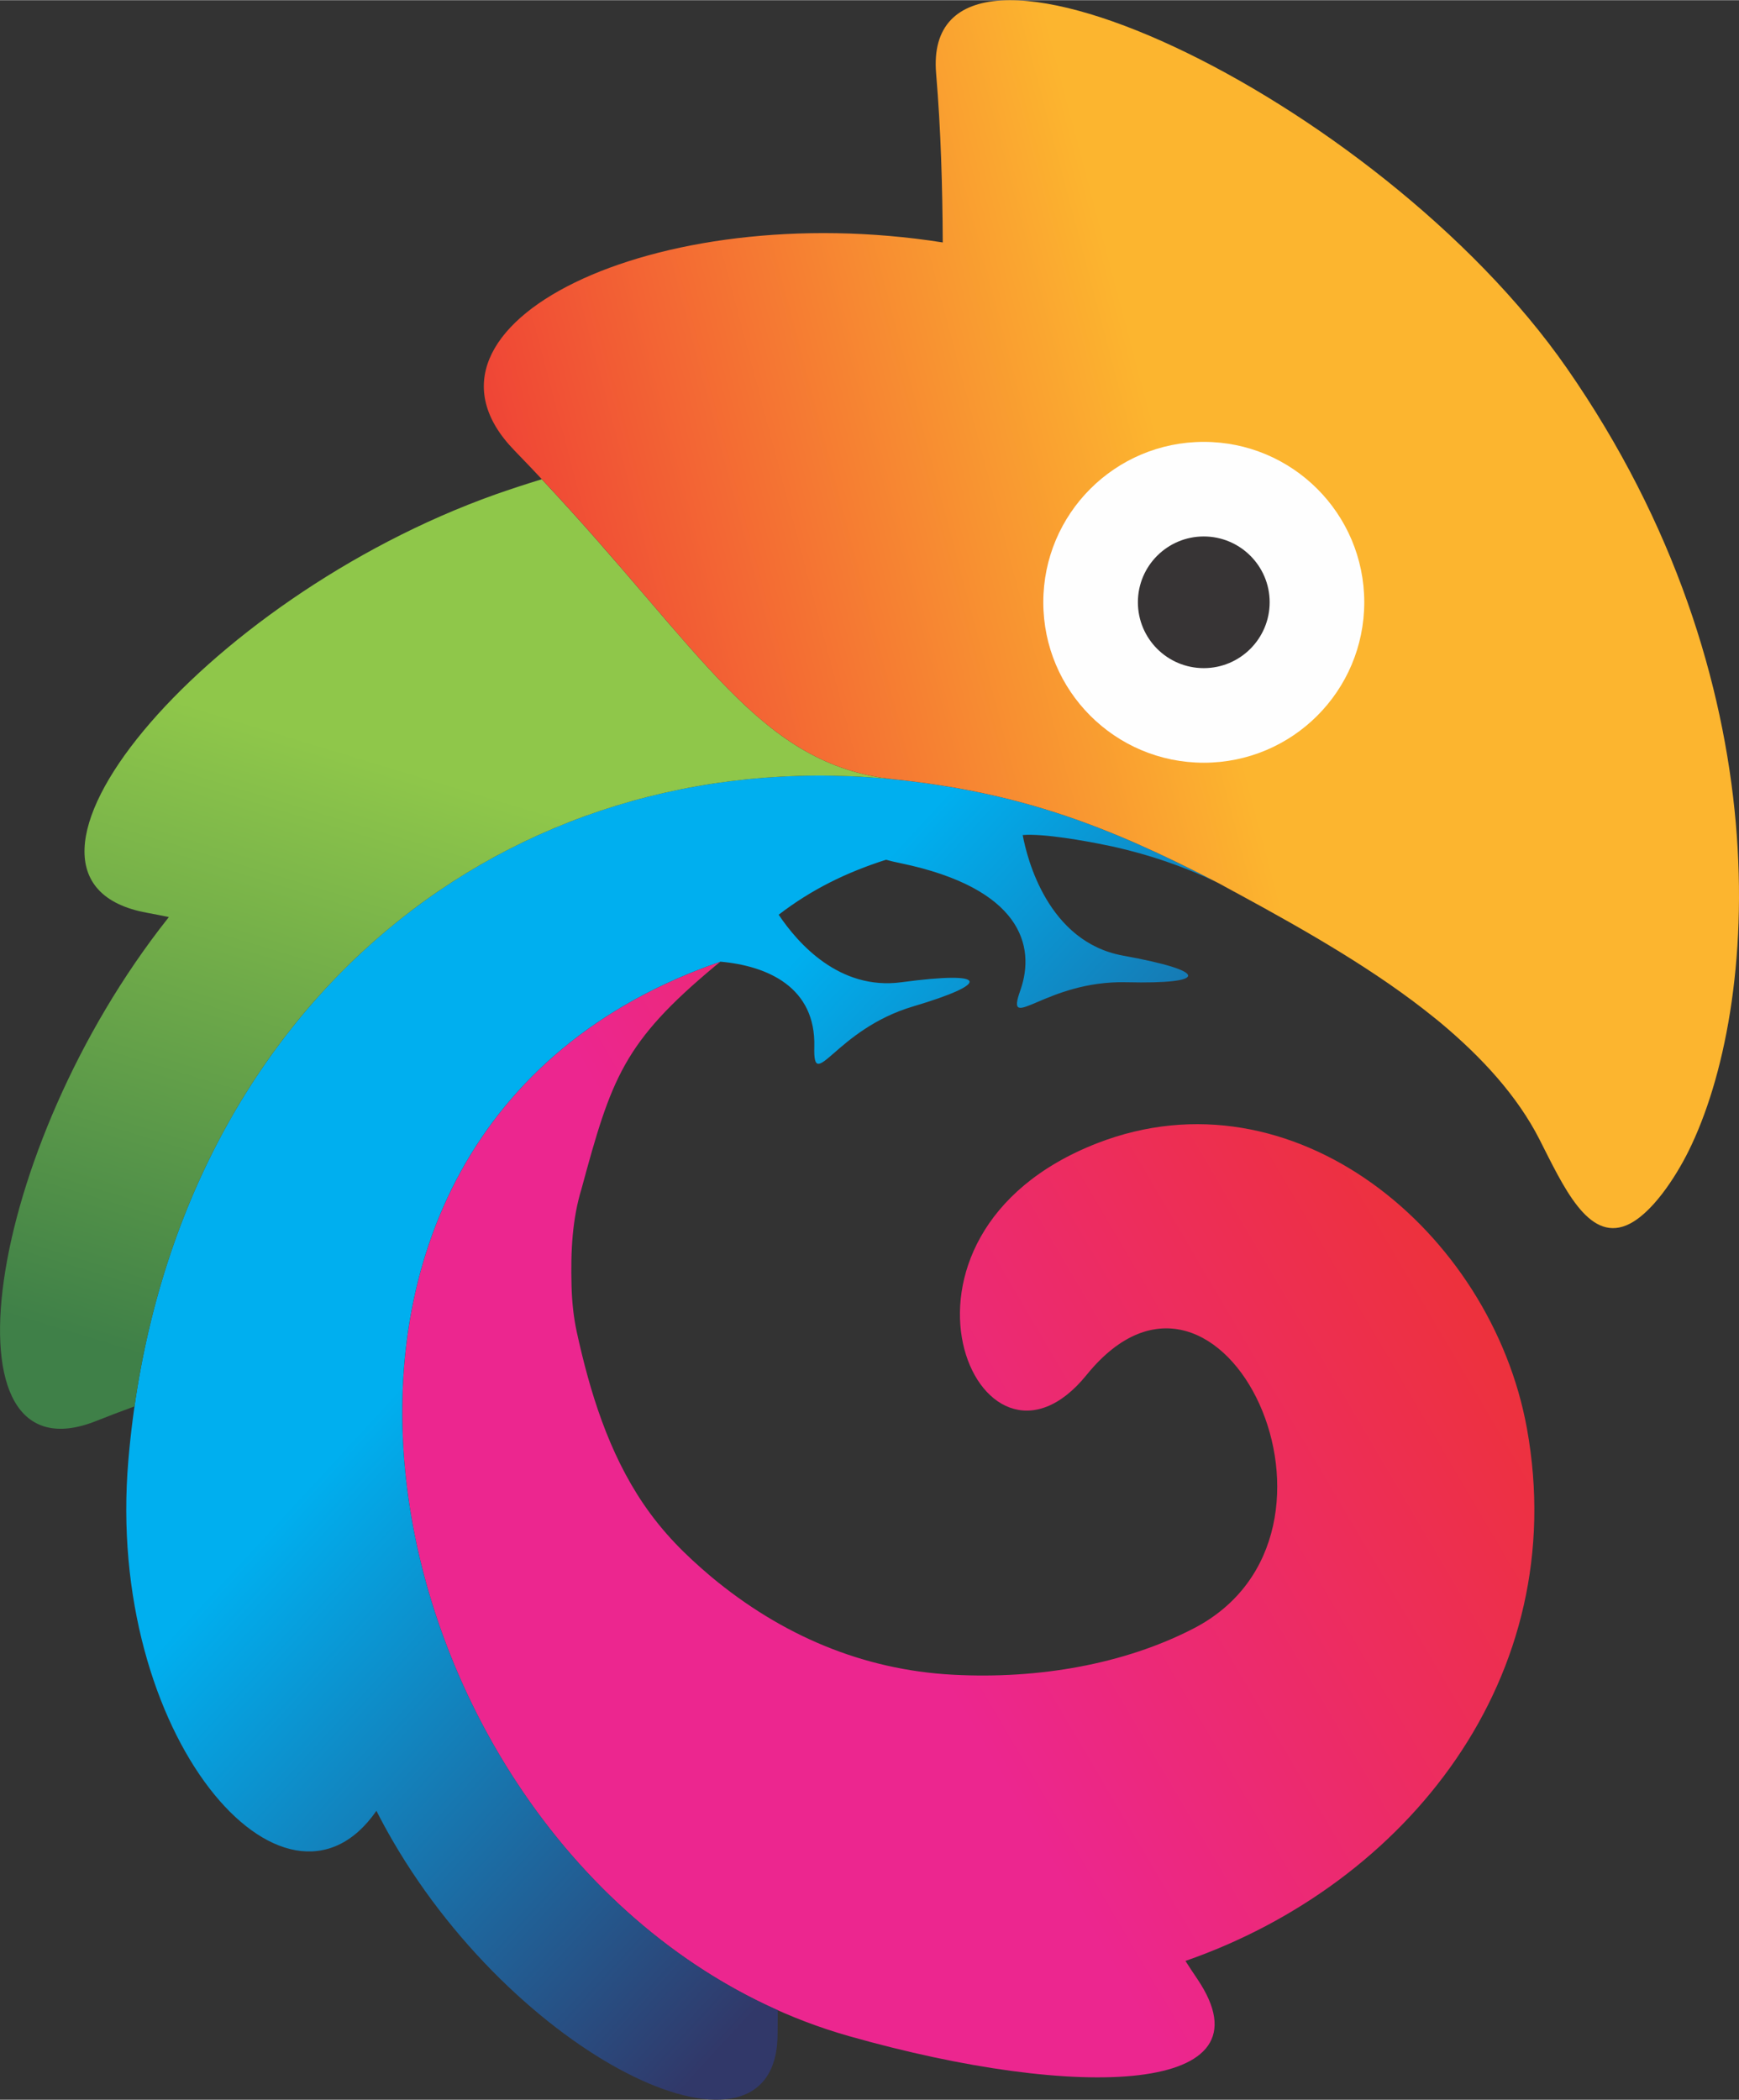
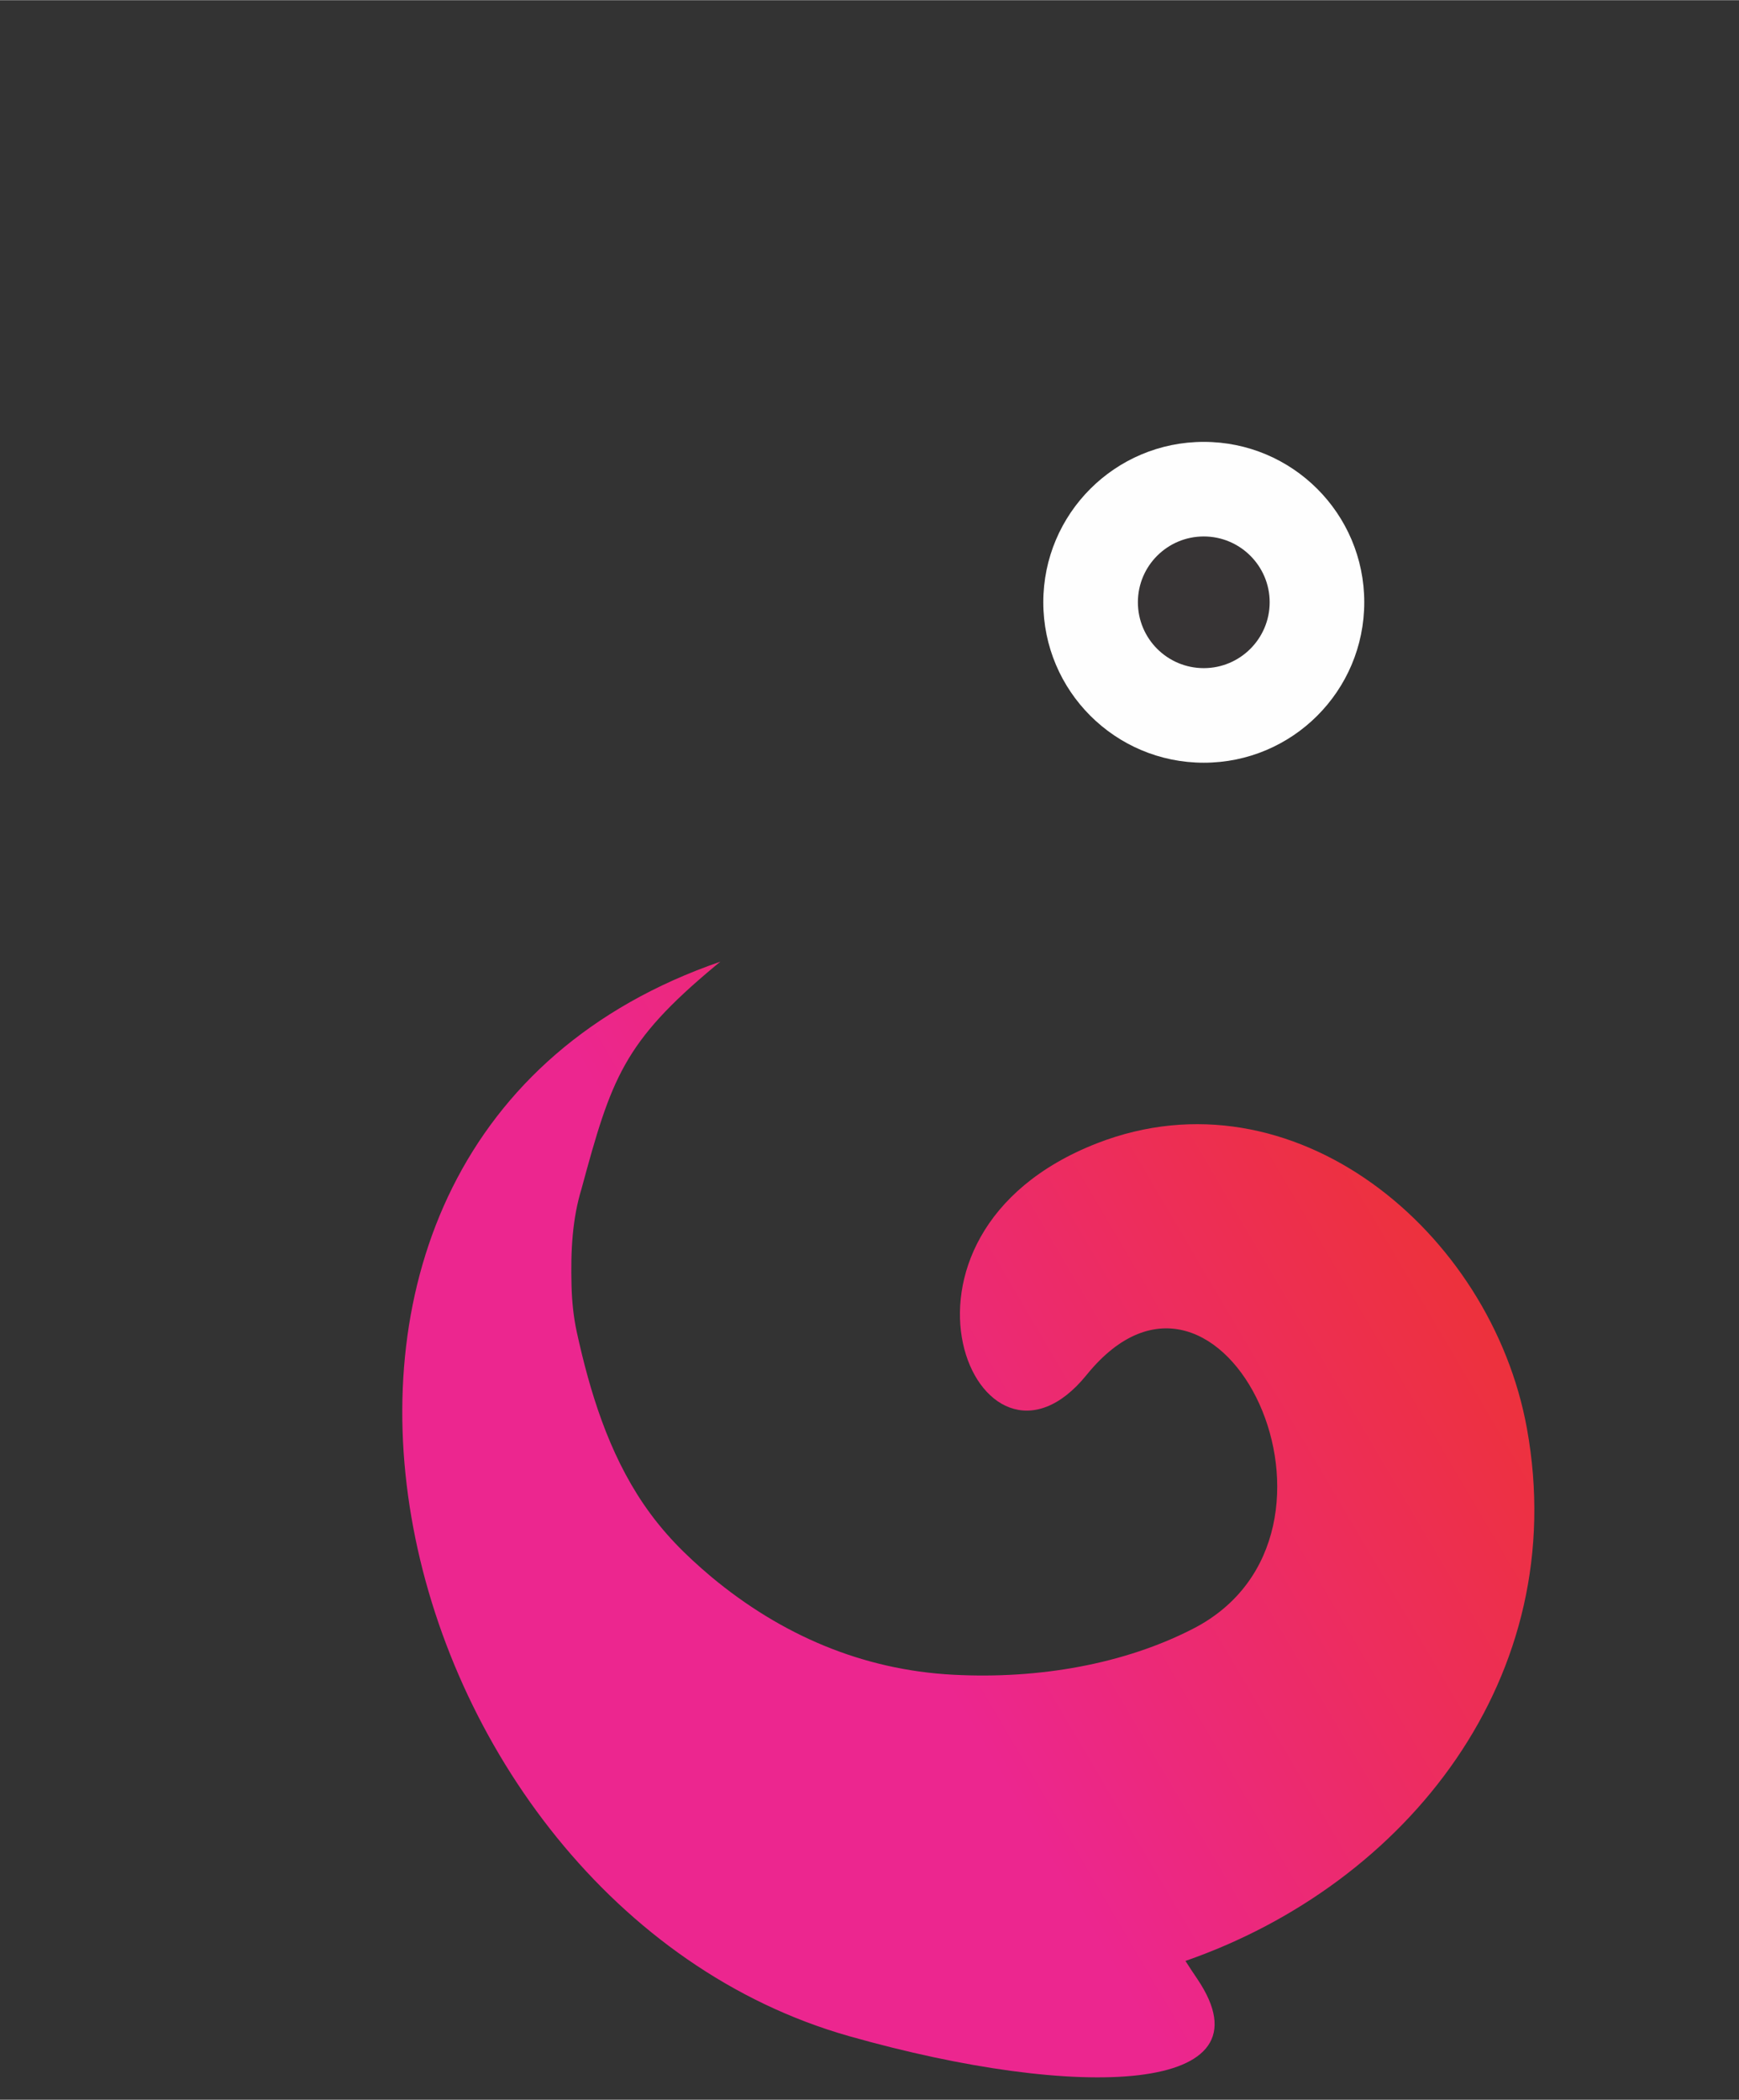
<svg xmlns="http://www.w3.org/2000/svg" xml:space="preserve" width="424px" height="512px" version="1.1" style="shape-rendering:geometricPrecision; text-rendering:geometricPrecision; image-rendering:optimizeQuality; fill-rule:evenodd; clip-rule:evenodd" viewBox="0 0 17.815 21.509">
  <rect x="0" y="0" width="17.815" height="21.509" fill="#333333" stroke="none" />
  <defs>
    <style type="text/css">
   
    .fil4 {fill:#FEFEFE}
    .fil5 {fill:#373435}
    .fil3 {fill:url(#id0)}
    .fil0 {fill:url(#id1)}
    .fil1 {fill:url(#id2)}
    .fil2 {fill:url(#id3)}
   
  </style>
    <linearGradient id="id0" gradientUnits="userSpaceOnUse" x1="11.861" y1="4.451" x2="4.444" y2="6.415">
      <stop offset="0" style="stop-opacity:1; stop-color:#FCB52F" />
      <stop offset="1" style="stop-opacity:1; stop-color:#ED3237" />
    </linearGradient>
    <linearGradient id="id1" gradientUnits="userSpaceOnUse" x1="16.5" y1="14.865" x2="10.39" y2="18.455">
      <stop offset="0" style="stop-opacity:1; stop-color:#ED3237" />
      <stop offset="1" style="stop-opacity:1; stop-color:#EC268F" />
    </linearGradient>
    <linearGradient id="id2" gradientUnits="userSpaceOnUse" x1="2.476" y1="15.964" x2="7.637" y2="20.716">
      <stop offset="0" style="stop-opacity:1; stop-color:#00AFEF" />
      <stop offset="1" style="stop-opacity:1; stop-color:#313869" />
    </linearGradient>
    <linearGradient id="id3" gradientUnits="userSpaceOnUse" x1="3.593" y1="7.7" x2="1.686" y2="13.977">
      <stop offset="0" style="stop-opacity:1; stop-color:#8FC74A" />
      <stop offset="1" style="stop-opacity:1; stop-color:#3F8048" />
    </linearGradient>
  </defs>
  <g id="Camada_x0020_1">
    <g id="_2142547374160">
      <path class="fil0" d="M9.764 17.155c0.881,0.047 1.756,-0.11 2.458,-0.471 1.886,-0.968 0.29,-4.304 -1.09,-2.601 -1.1,1.358 -2.315,-1.429 0.108,-2.373 2.006,-0.781 4.035,0.902 4.402,2.92 0.462,2.545 -1.227,4.668 -3.498,5.457 0.039,0.061 0.08,0.123 0.122,0.185 0.794,1.177 -1.206,1.255 -3.566,0.586 -4.812,-1.364 -6.71,-9.15 -1.32,-11.008l-0.055 0.045c-0.938,0.781 -1.062,1.152 -1.368,2.283 -0.093,0.304 -0.112,0.631 -0.102,0.993 0.004,0.157 0.02,0.317 0.053,0.47 0.135,0.618 0.326,1.238 0.685,1.766 0.204,0.299 0.426,0.519 0.696,0.747 0.712,0.592 1.543,0.952 2.475,1.001z" />
-       <path class="fil1" d="M8.342 10.723c-0.013,0.485 0.211,-0.176 1.011,-0.414 0.8,-0.237 0.783,-0.369 -0.119,-0.248 -0.633,0.085 -1.059,-0.396 -1.257,-0.692 0.339,-0.26 0.691,-0.432 1.099,-0.563 0.043,0.012 0.094,0.024 0.153,0.036 1.226,0.256 1.385,0.843 1.224,1.301 -0.163,0.457 0.254,-0.103 1.088,-0.082 0.835,0.02 0.859,-0.111 -0.037,-0.273 -0.772,-0.141 -0.984,-1.001 -1.027,-1.235 0.213,-0.018 0.65,0.061 0.851,0.103 0.026,0.005 0.052,0.011 0.078,0.016 0.369,0.083 0.716,0.2 1.062,0.366 -1.095,-0.566 -1.969,-0.901 -3.2,-1.044 -4.072,-0.466 -7.56,2.351 -7.953,6.964 -0.241,2.821 1.604,4.937 2.54,3.593l0.001 -0.002c0.054,0.106 0.11,0.209 0.167,0.307 1.327,2.286 3.948,3.501 3.943,1.972 0,-0.08 0.001,-0.159 0.002,-0.236 -4.259,-1.899 -5.696,-8.982 -0.588,-10.742 0.484,0.043 0.979,0.262 0.962,0.873z" />
-       <path class="fil2" d="M5.55 4.908c-0.157,0.048 -0.314,0.099 -0.473,0.155 -3.025,1.076 -5.4,3.951 -3.573,4.286 0.076,0.014 0.152,0.029 0.226,0.044l-0.011 0.014c-1.874,2.369 -2.359,5.794 -0.735,5.149 0.133,-0.053 0.265,-0.103 0.394,-0.15 0.614,-4.284 3.983,-6.859 7.89,-6.412 0.154,0.018 0.301,0.039 0.445,0.063 0,0 0,0 0,0 -0.177,-0.03 -0.36,-0.055 -0.552,-0.075 -1.387,-0.146 -1.947,-1.299 -3.611,-3.074z" />
-       <path class="fil3" d="M9.658 2.482c-2.952,-0.465 -5.634,0.849 -4.389,2.13 1.887,1.943 2.43,3.216 3.892,3.37 1.288,0.136 2.181,0.473 3.307,1.056 0.055,0.028 0.108,0.06 0.164,0.089l0.063 0.034c0.692,0.376 1.414,0.788 2.006,1.269l0.025 0.02c0.011,0.009 0.022,0.019 0.034,0.028 0.422,0.353 0.785,0.749 1.011,1.193 0.245,0.482 0.496,1.043 0.89,0.88 0.254,-0.105 0.504,-0.492 0.637,-0.76 0.729,-1.469 0.978,-4.823 -1.248,-8.023 -1.941,-2.791 -6.626,-4.977 -6.46,-3.017 0.049,0.58 0.065,1.162 0.068,1.731z" />
      <path class="fil4" d="M12.332 7.812c-0.908,0 -1.644,-0.736 -1.644,-1.644 0,-0.907 0.736,-1.643 1.644,-1.643 0.908,0 1.644,0.736 1.644,1.643 0,0.908 -0.736,1.644 -1.644,1.644z" />
      <path class="fil5" d="M12.332 6.843c-0.373,0 -0.675,-0.302 -0.675,-0.675 0,-0.372 0.302,-0.674 0.675,-0.674 0.372,0 0.675,0.302 0.675,0.674 0,0.373 -0.303,0.675 -0.675,0.675z" />
    </g>
  </g>
</svg>